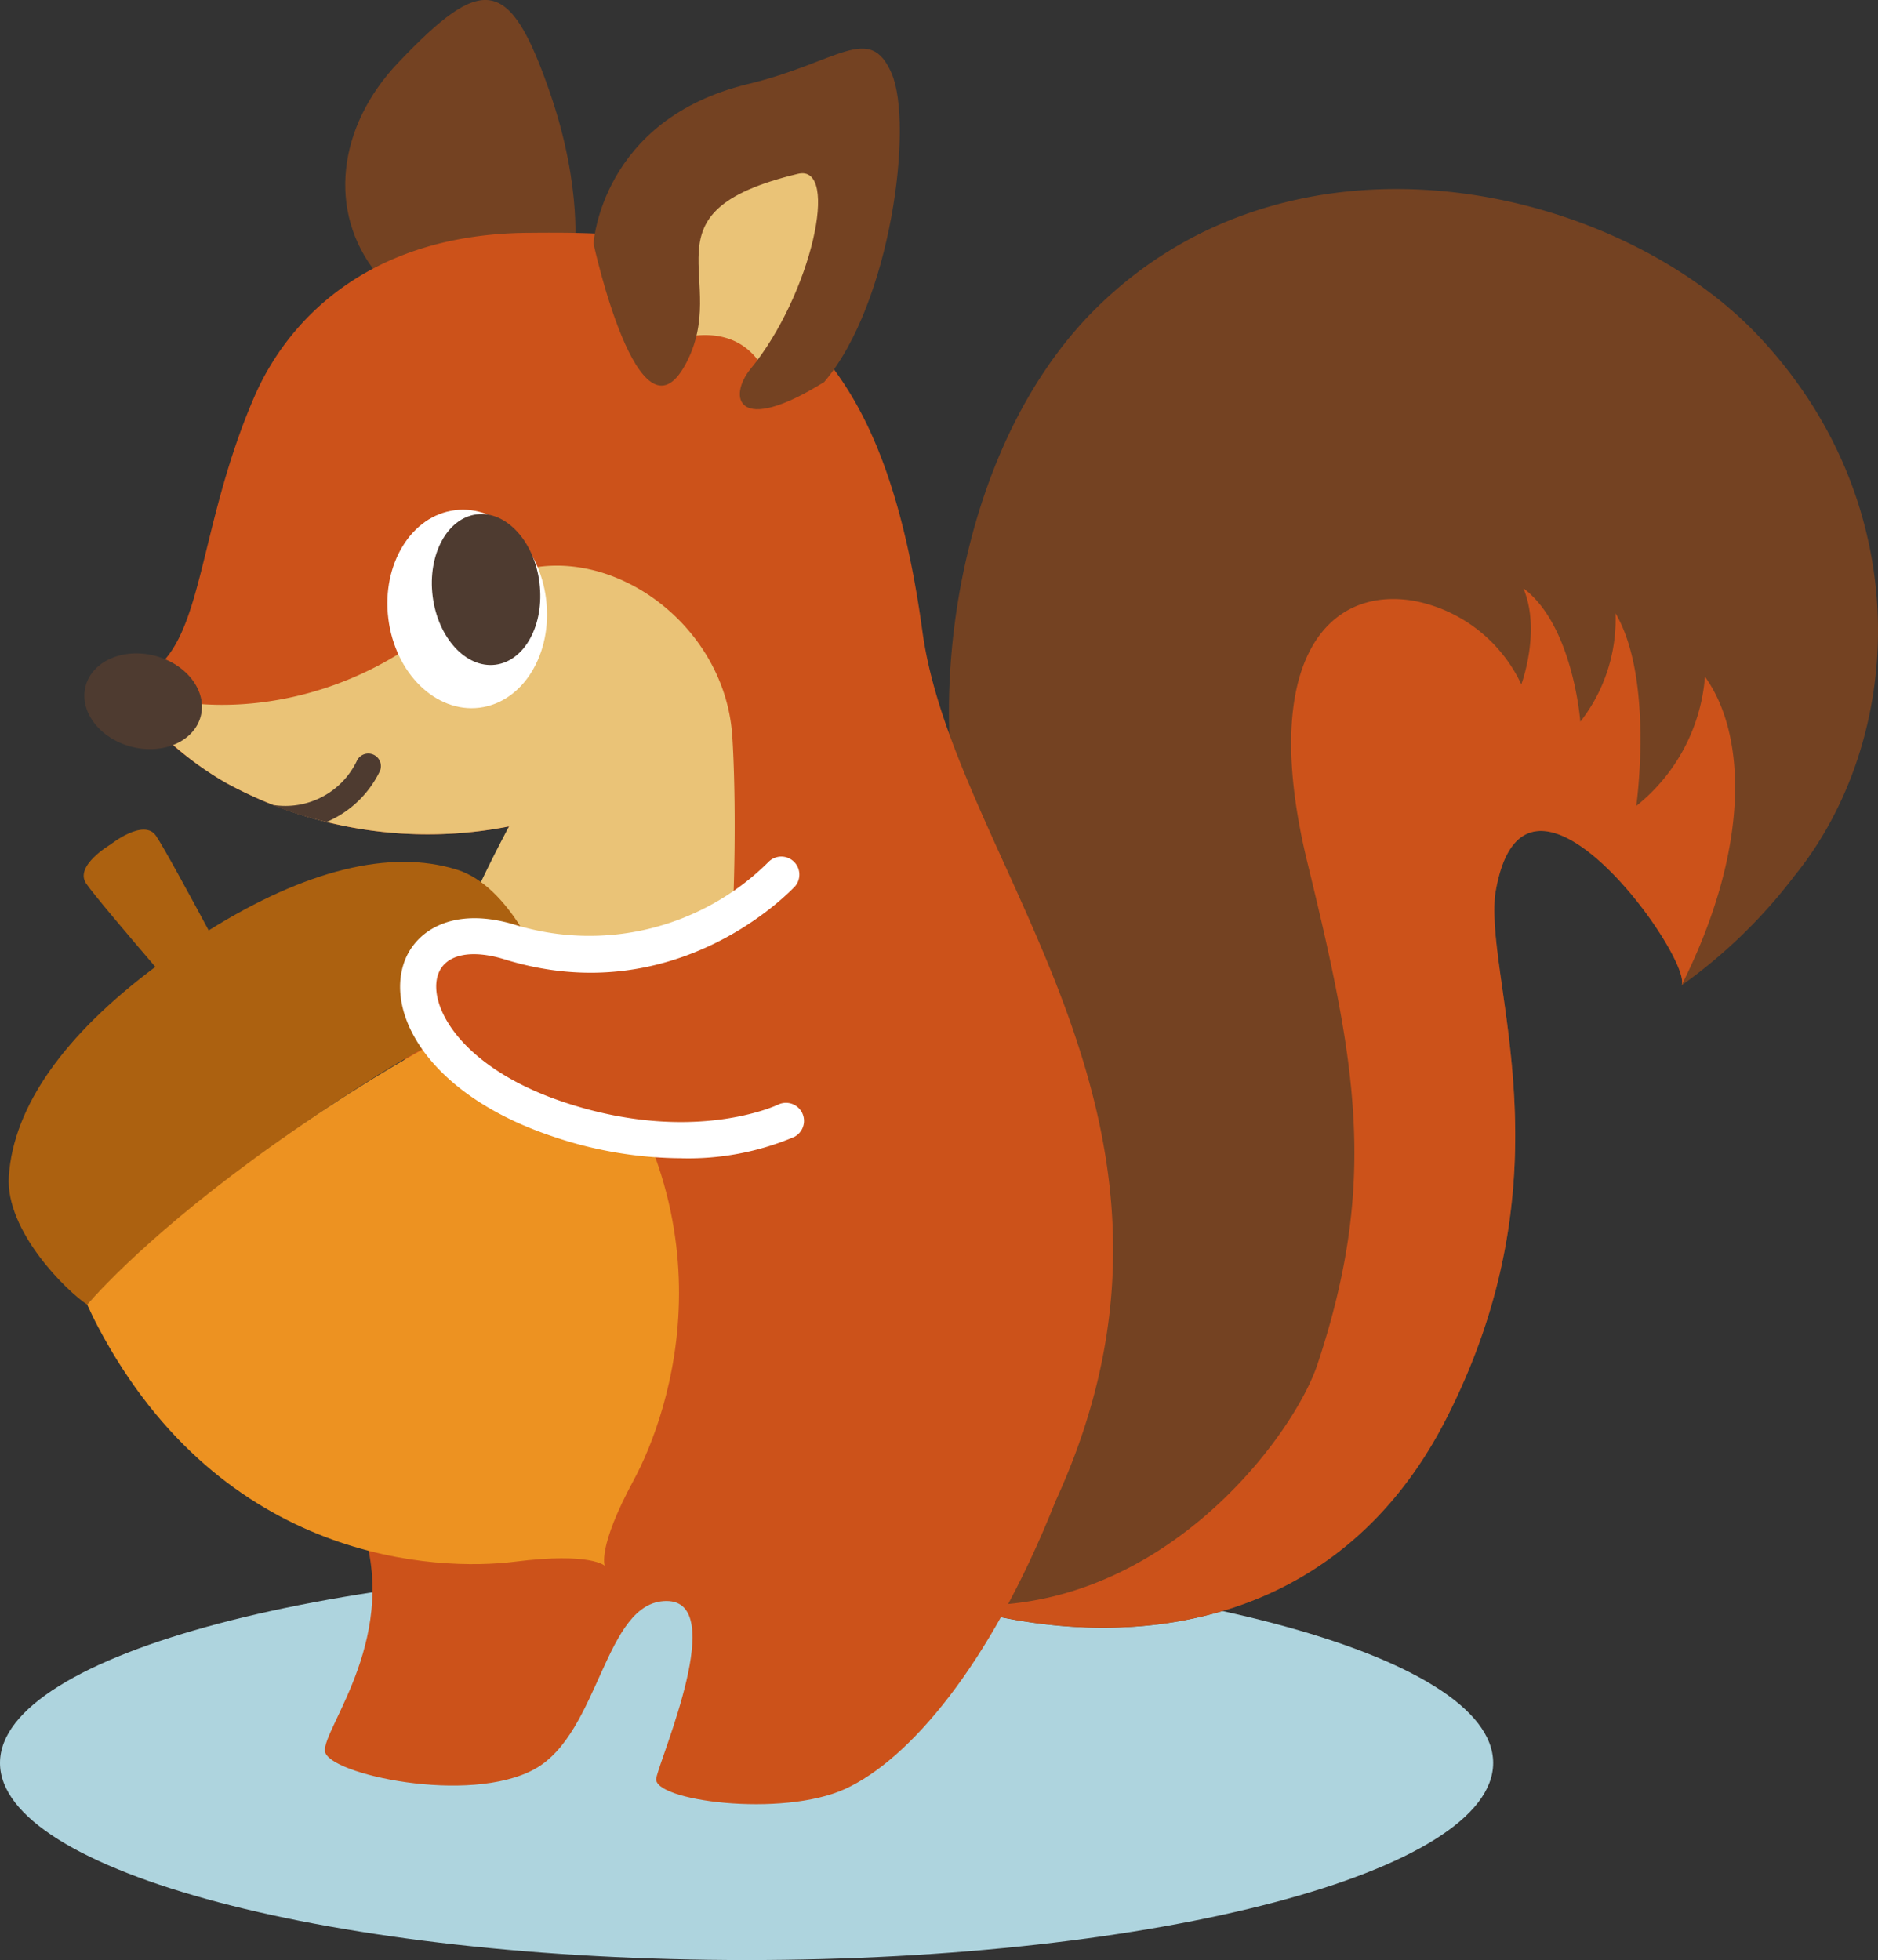
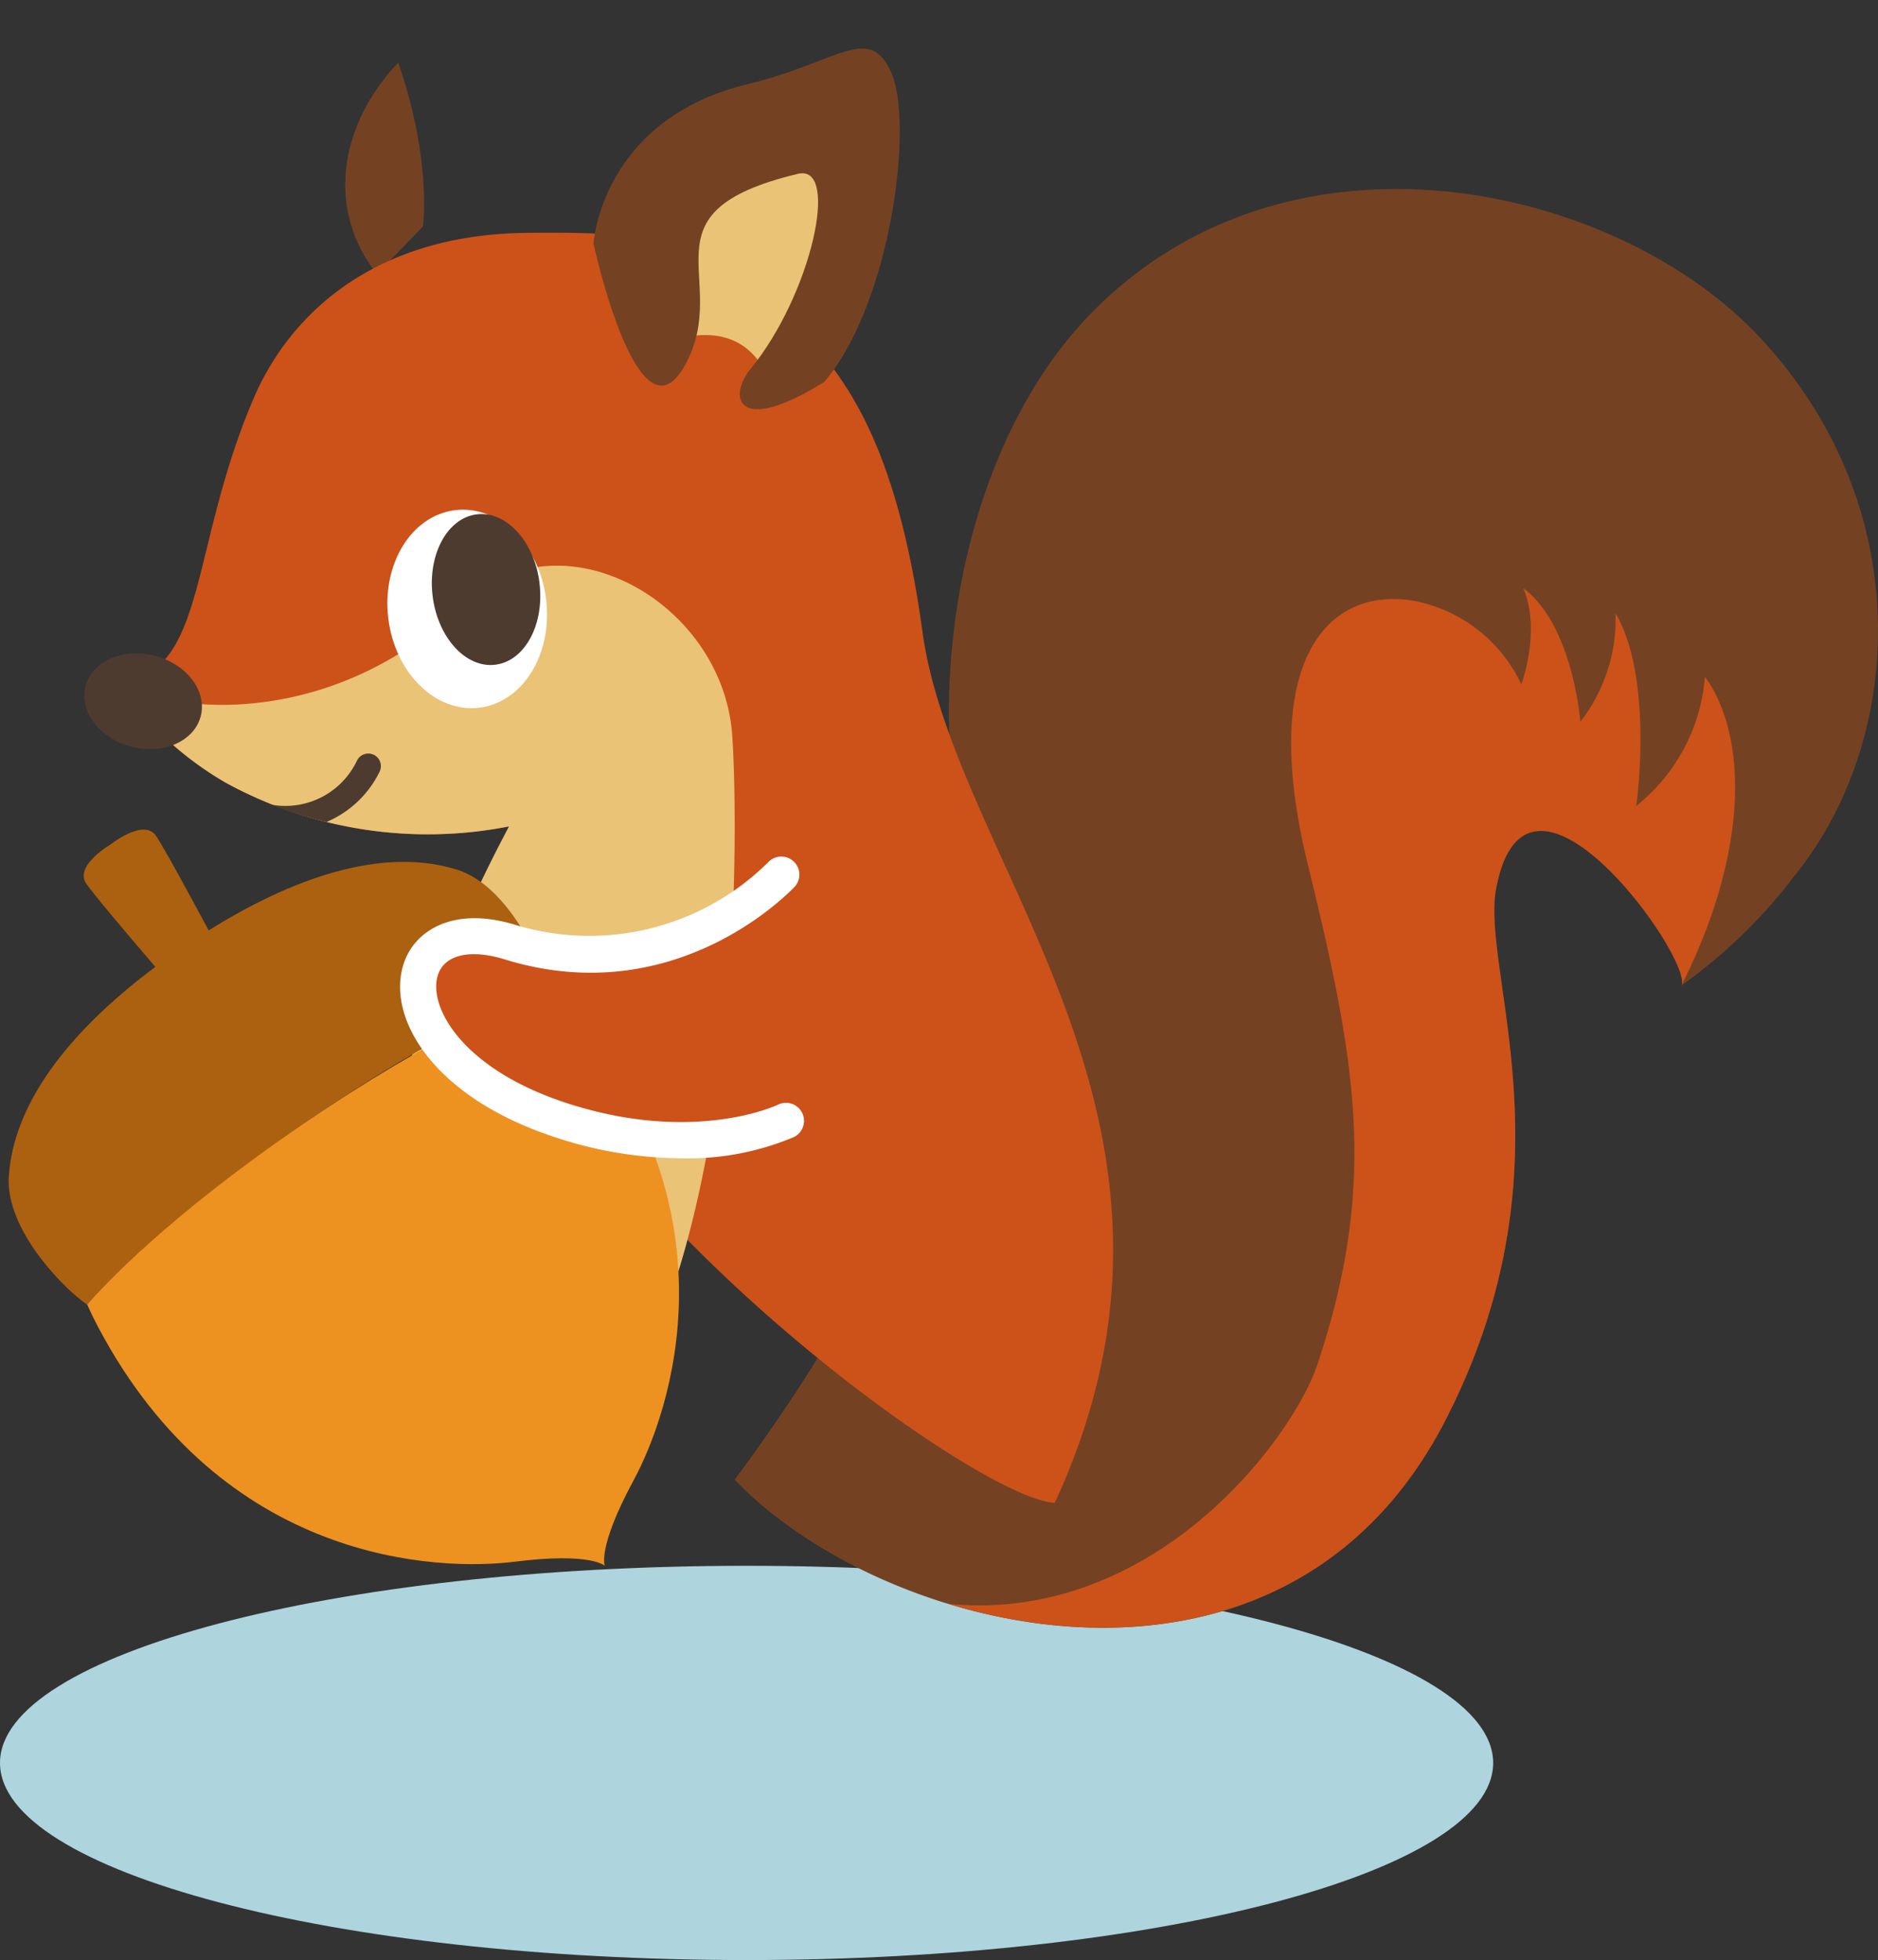
<svg xmlns="http://www.w3.org/2000/svg" width="121.19" height="126.477" viewBox="0 0 121.19 126.477">
  <rect x="0" y="0" width="121.19" height="126.477" fill="#333333" stroke="none" />
  <defs>
    <clipPath id="a">
      <rect width="121.19" height="126.477" fill="none" />
    </clipPath>
  </defs>
  <g transform="translate(0 0)">
    <g transform="translate(0 0)" clip-path="url(#a)">
      <path d="M96.356,89.421c0,7.024-21.57,12.719-48.178,12.719S0,96.444,0,89.421,21.571,76.7,48.178,76.7,96.356,82.4,96.356,89.421" transform="translate(0 24.337)" fill="#aed4de" style="mix-blend-mode:multiply;isolation:isolate" />
      <path d="M35.991,92.545c9.678,10.106,35.384,16.6,45.882-3.869,8.144-15.881,2.59-28.074,3.183-33.847,1.776-11.42,12.835,4.182,12.032,5.821a33.623,33.623,0,0,0,7.273-7.048c7.15-8.8,8.012-23.908-2.3-34.856C92.921,9.053,72.163,4.195,59.266,17c-6.879,6.832-9.773,18.075-9.423,27.557.618,16.706,1.531,27.22-13.853,47.984" transform="translate(11.42 2.938)" fill="#744222" />
      <path d="M78.542,82.472c8.145-15.881,2.59-28.076,3.183-33.847,1.776-11.42,12.835,4.182,12.032,5.821,4.408-8.764,4.247-16.132,1.516-19.92a11.856,11.856,0,0,1-4.433,8.337S92,34.687,89.5,30.428a10.716,10.716,0,0,1-2.271,7s-.454-6.2-3.677-8.614c1.162,2.751-.13,6.206-.13,6.206a9.649,9.649,0,0,0-6.9-5.385c-5.657-.993-10.051,3.974-6.9,16.9s4.562,20.584.644,32.362C68.69,83.642,59.8,95.611,46.487,94.358c11.27,3.42,25.049,1.778,32.055-11.886" transform="translate(14.751 9.142)" fill="#cc521a" />
-       <path d="M18.966,17.677c-3.233-3.991-2.552-9.518,1.366-13.634C25.76-1.66,27.5-1.589,30.1,5.915c2.2,6.335,1.593,10.573,1.593,10.573" transform="translate(5.366 -0.001)" fill="#744222" />
+       <path d="M18.966,17.677c-3.233-3.991-2.552-9.518,1.366-13.634c2.2,6.335,1.593,10.573,1.593,10.573" transform="translate(5.366 -0.001)" fill="#744222" />
      <path d="M31.856,11.408c-10.282.109-15.47,5.693-17.589,10.6-3.624,8.394-3.241,15.547-6.7,17.748-2.89,1.838,2.421,5.713,4.873,7.137a27.169,27.169,0,0,0,18.278,2.816c-8.028,15.2,28.879,43.3,35.212,43.65C77.31,68.716,59.466,52.3,57.39,37.126c-1.648-12.032-5.02-16.995-8.919-20.317-5.73-4.882-7.651-5.5-16.615-5.4" transform="translate(2.135 3.617)" fill="#cc521a" />
      <path d="M6.846,35.8,7.88,38.207A20.71,20.71,0,0,0,12.4,41.717a27.167,27.167,0,0,0,18.278,2.816,89.305,89.305,0,0,0-8.3,22.233C28.248,65.25,7.455,93.4,25.737,90.932c20.886-2.815,19.749-46.455,19.343-52.269-.6-8.668-11.154-14.579-17.506-8.4C20.156,37.479,10.781,37.425,6.846,35.8" transform="translate(2.172 8.792)" fill="#eac377" />
      <path d="M29.218,30.739c.437,3.52-1.485,6.656-4.3,7.005s-5.442-2.22-5.88-5.74,1.486-6.656,4.3-7.005,5.443,2.22,5.88,5.74" transform="translate(6.022 7.922)" fill="#fff" />
      <path d="M28.1,29.623c.333,2.679-.941,5.043-2.844,5.28S21.54,33.16,21.207,30.48s.941-5.043,2.844-5.28,3.719,1.743,4.052,4.422" transform="translate(6.712 7.99)" fill="#4e3b30" />
      <path d="M8.69,32.163c2.052.535,3.374,2.28,2.952,3.9s-2.426,2.5-4.479,1.964-3.374-2.28-2.952-3.9,2.426-2.5,4.479-1.964" transform="translate(1.311 10.155)" fill="#4e3b30" />
-       <path d="M18.153,83.182c2.816,7.43-2.417,13.5-2.232,14.971s9.312,3.471,13.529,1.147,4.489-10.826,8.5-10.845S37.6,98.426,37.3,99.883s8.119,2.569,12.2.692,9.32-7.9,13.523-18.455c-9-22.1-8.559-37.765-29.909-34.981S15.75,76.843,18.153,83.182" transform="translate(5.05 14.855)" fill="#cc521a" />
      <path d="M32.531,19.906c2.361-.922,5.708-1.109,6.987,2.822l1.74-1.586s5.651-10.218,3.076-12.46S33.254,6.3,32.686,10.706a49.791,49.791,0,0,0-.155,9.2" transform="translate(10.276 2.268)" fill="#eac377" />
      <path d="M35,22.776c3.025-5.56-3.135-9.826,7.269-12.314,2.739-.655.867,7.8-3.055,12.582-1.473,1.8-.931,4.38,4.749.851,4.327-5.1,5.77-16.644,4.346-19.922s-3.461-.7-9.249.692c-9.511,2.289-9.985,10.3-9.985,10.3s2.9,13.369,5.925,7.809" transform="translate(9.225 0.755)" fill="#744222" />
      <path d="M19.854,59.344c8.531-5.834,13.325-7.64,15.4-8.416-.311-1.5-2.5-6.637-5.887-7.7-4.335-1.365-9.842.049-16.036,3.915-1.226-2.286-2.918-5.4-3.4-6.107-.785-1.147-2.926.557-2.926.557s-2.366,1.378-1.579,2.525c.483.707,2.777,3.411,4.464,5.379C4.042,53.866.731,58.484.434,63.017c-.231,3.54,3.773,7.439,5.057,8.27,1.474-1.655,5.833-6.108,14.363-11.943" transform="translate(0.135 12.894)" fill="#ac6110" />
      <path d="M37.674,85.667s-.51-1.137,1.856-5.514,6.925-17.489-4.409-30.534c-.361-.415-.723-.8-1.085-1.17-1.485.539-7.227,2.822-15.872,8.735C9.468,63.132,5.3,67.622,4.27,68.807c.215.473.443.95.7,1.437C13.038,85.522,26.917,86.021,31.858,85.4s5.816.266,5.816.266" transform="translate(1.355 15.373)" fill="#ed9221" />
      <path d="M43.968,42.8S36.9,50.44,26.42,47.214c-7.964-2.452-8.825,7.439,3.109,11.429,8.889,2.972,14.708.1,14.708.1" transform="translate(6.501 13.581)" fill="#cc521a" />
      <path d="M37.725,61.438a26.1,26.1,0,0,1-8.285-1.411c-7.734-2.586-10.728-7.659-9.616-11.121.69-2.15,3.191-3.765,7.22-2.525A16.394,16.394,0,0,0,43.4,42.291,1.164,1.164,0,0,1,45.1,43.875c-.31.333-7.694,8.141-18.744,4.733-2.245-.694-3.9-.3-4.318,1.012-.642,2,1.5,5.981,8.137,8.2C38.517,60.6,43.948,58,44,57.975a1.164,1.164,0,0,1,1.031,2.087,17.533,17.533,0,0,1-7.308,1.377" transform="translate(6.219 13.301)" fill="#fff" />
      <path d="M16.834,41.328a6.739,6.739,0,0,0,3.442-3.285.813.813,0,0,0-1.493-.644,5.111,5.111,0,0,1-5.339,2.84c-.029,0-.055.008-.084.008a25.961,25.961,0,0,0,3.474,1.082" transform="translate(4.239 11.712)" fill="#4e3b30" />
    </g>
  </g>
</svg>